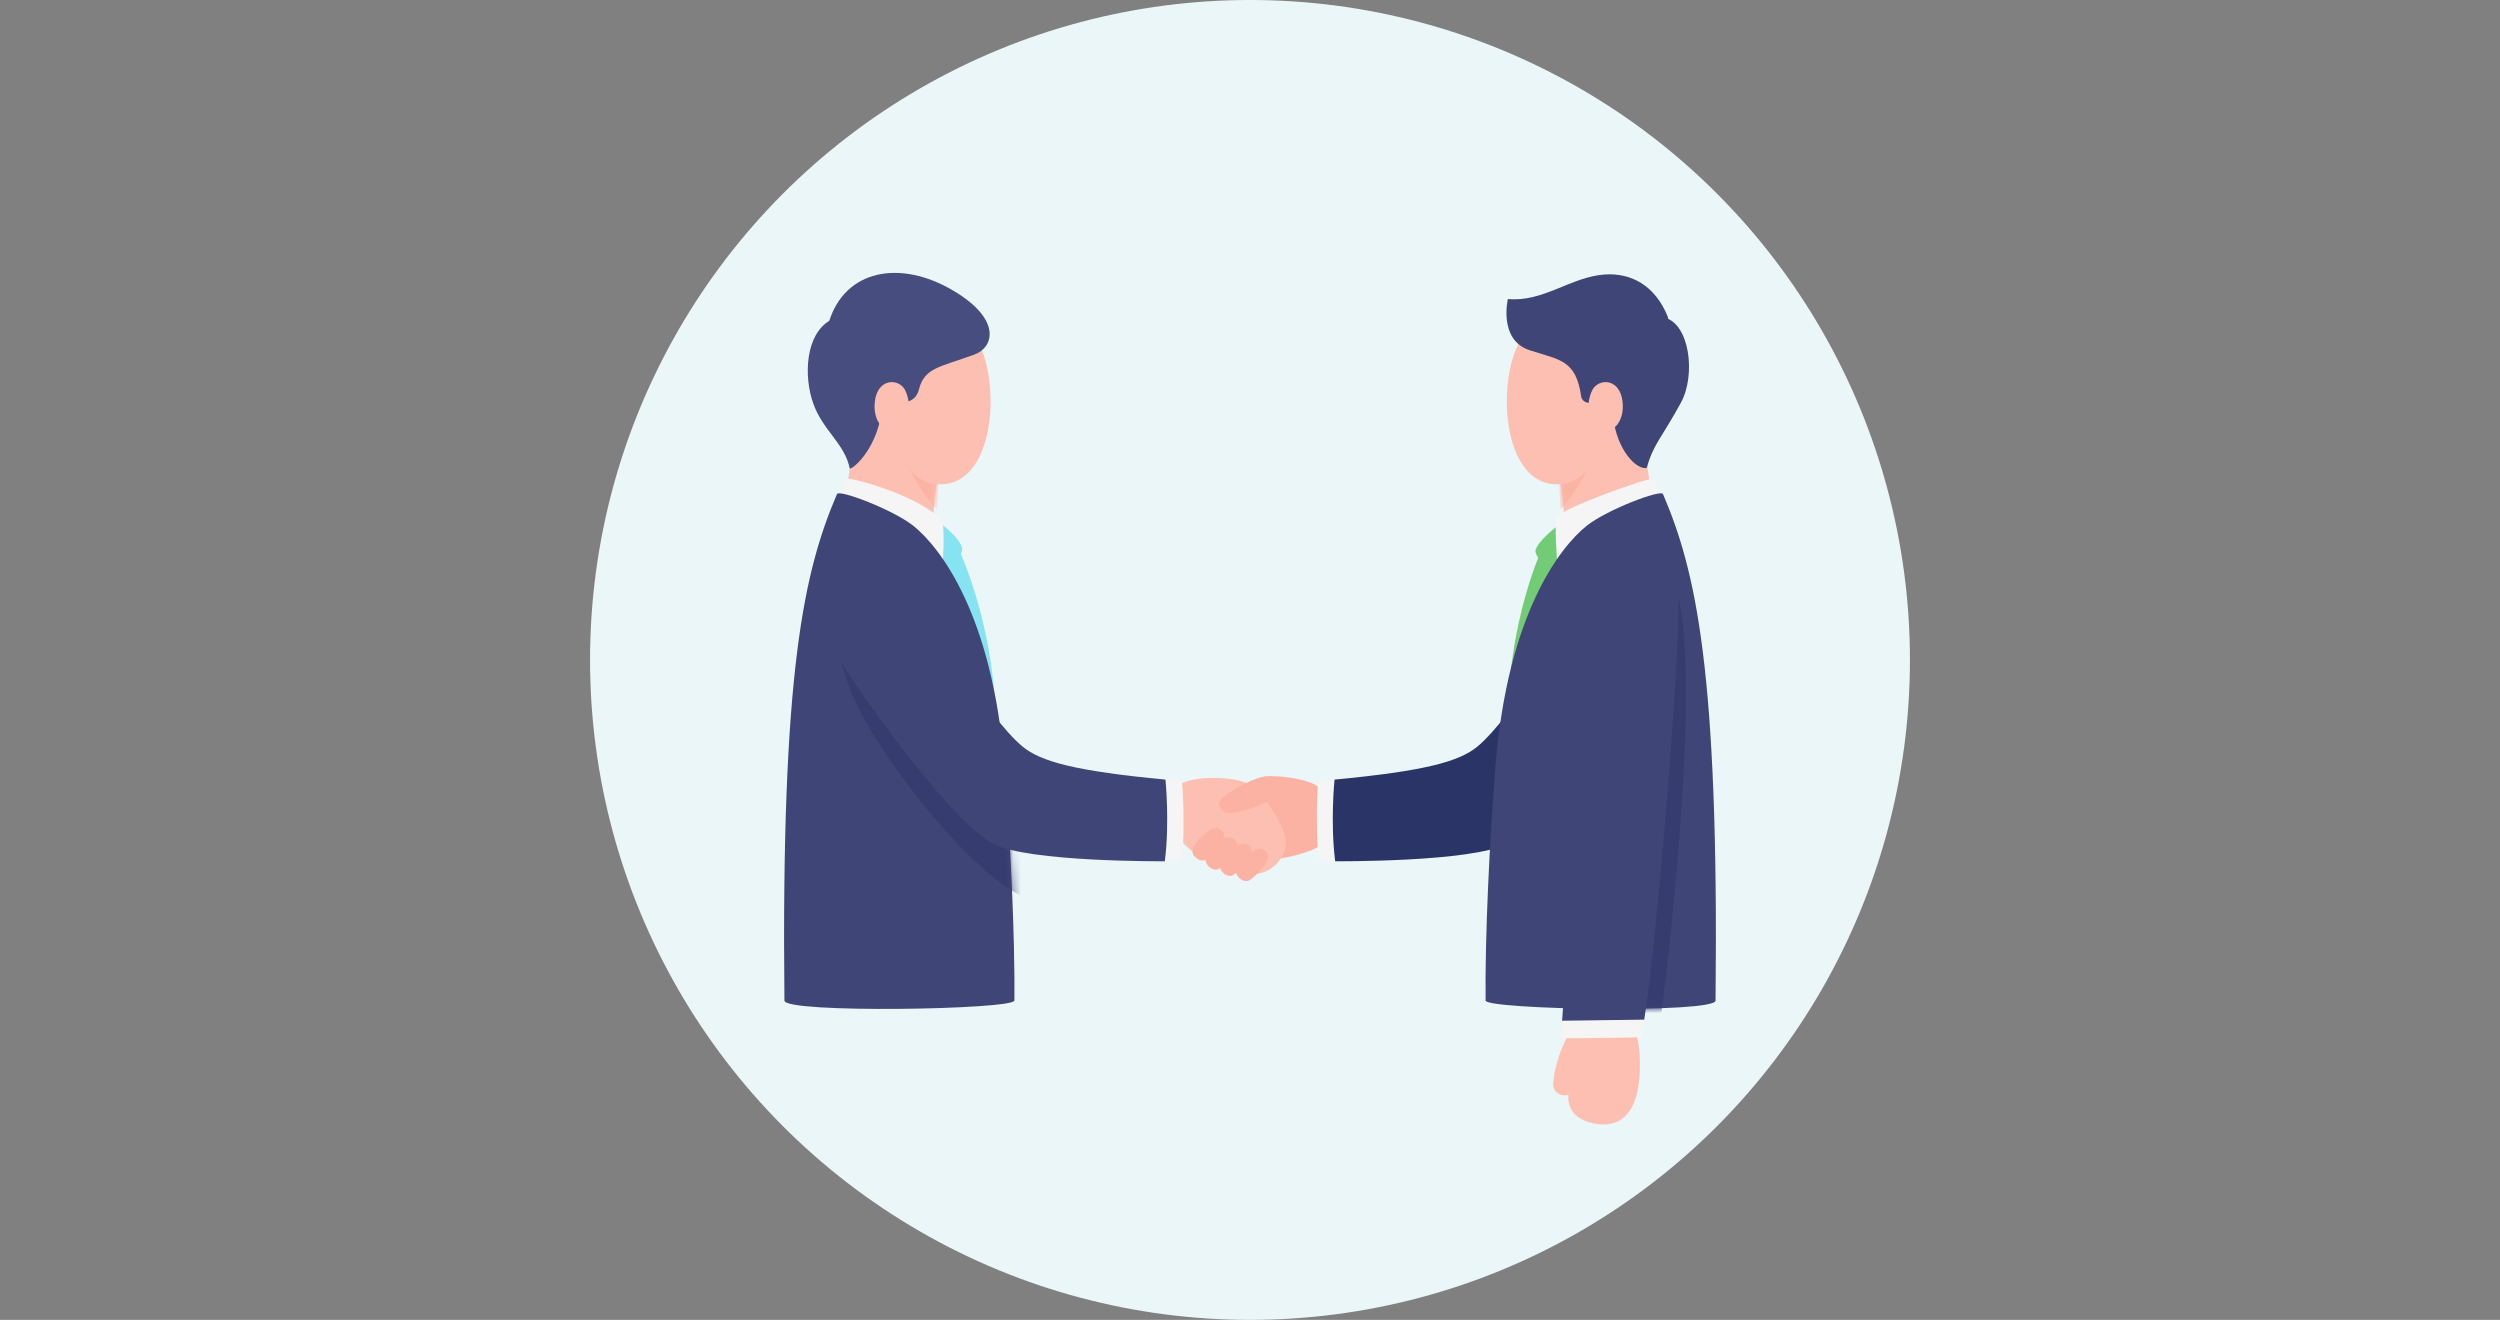
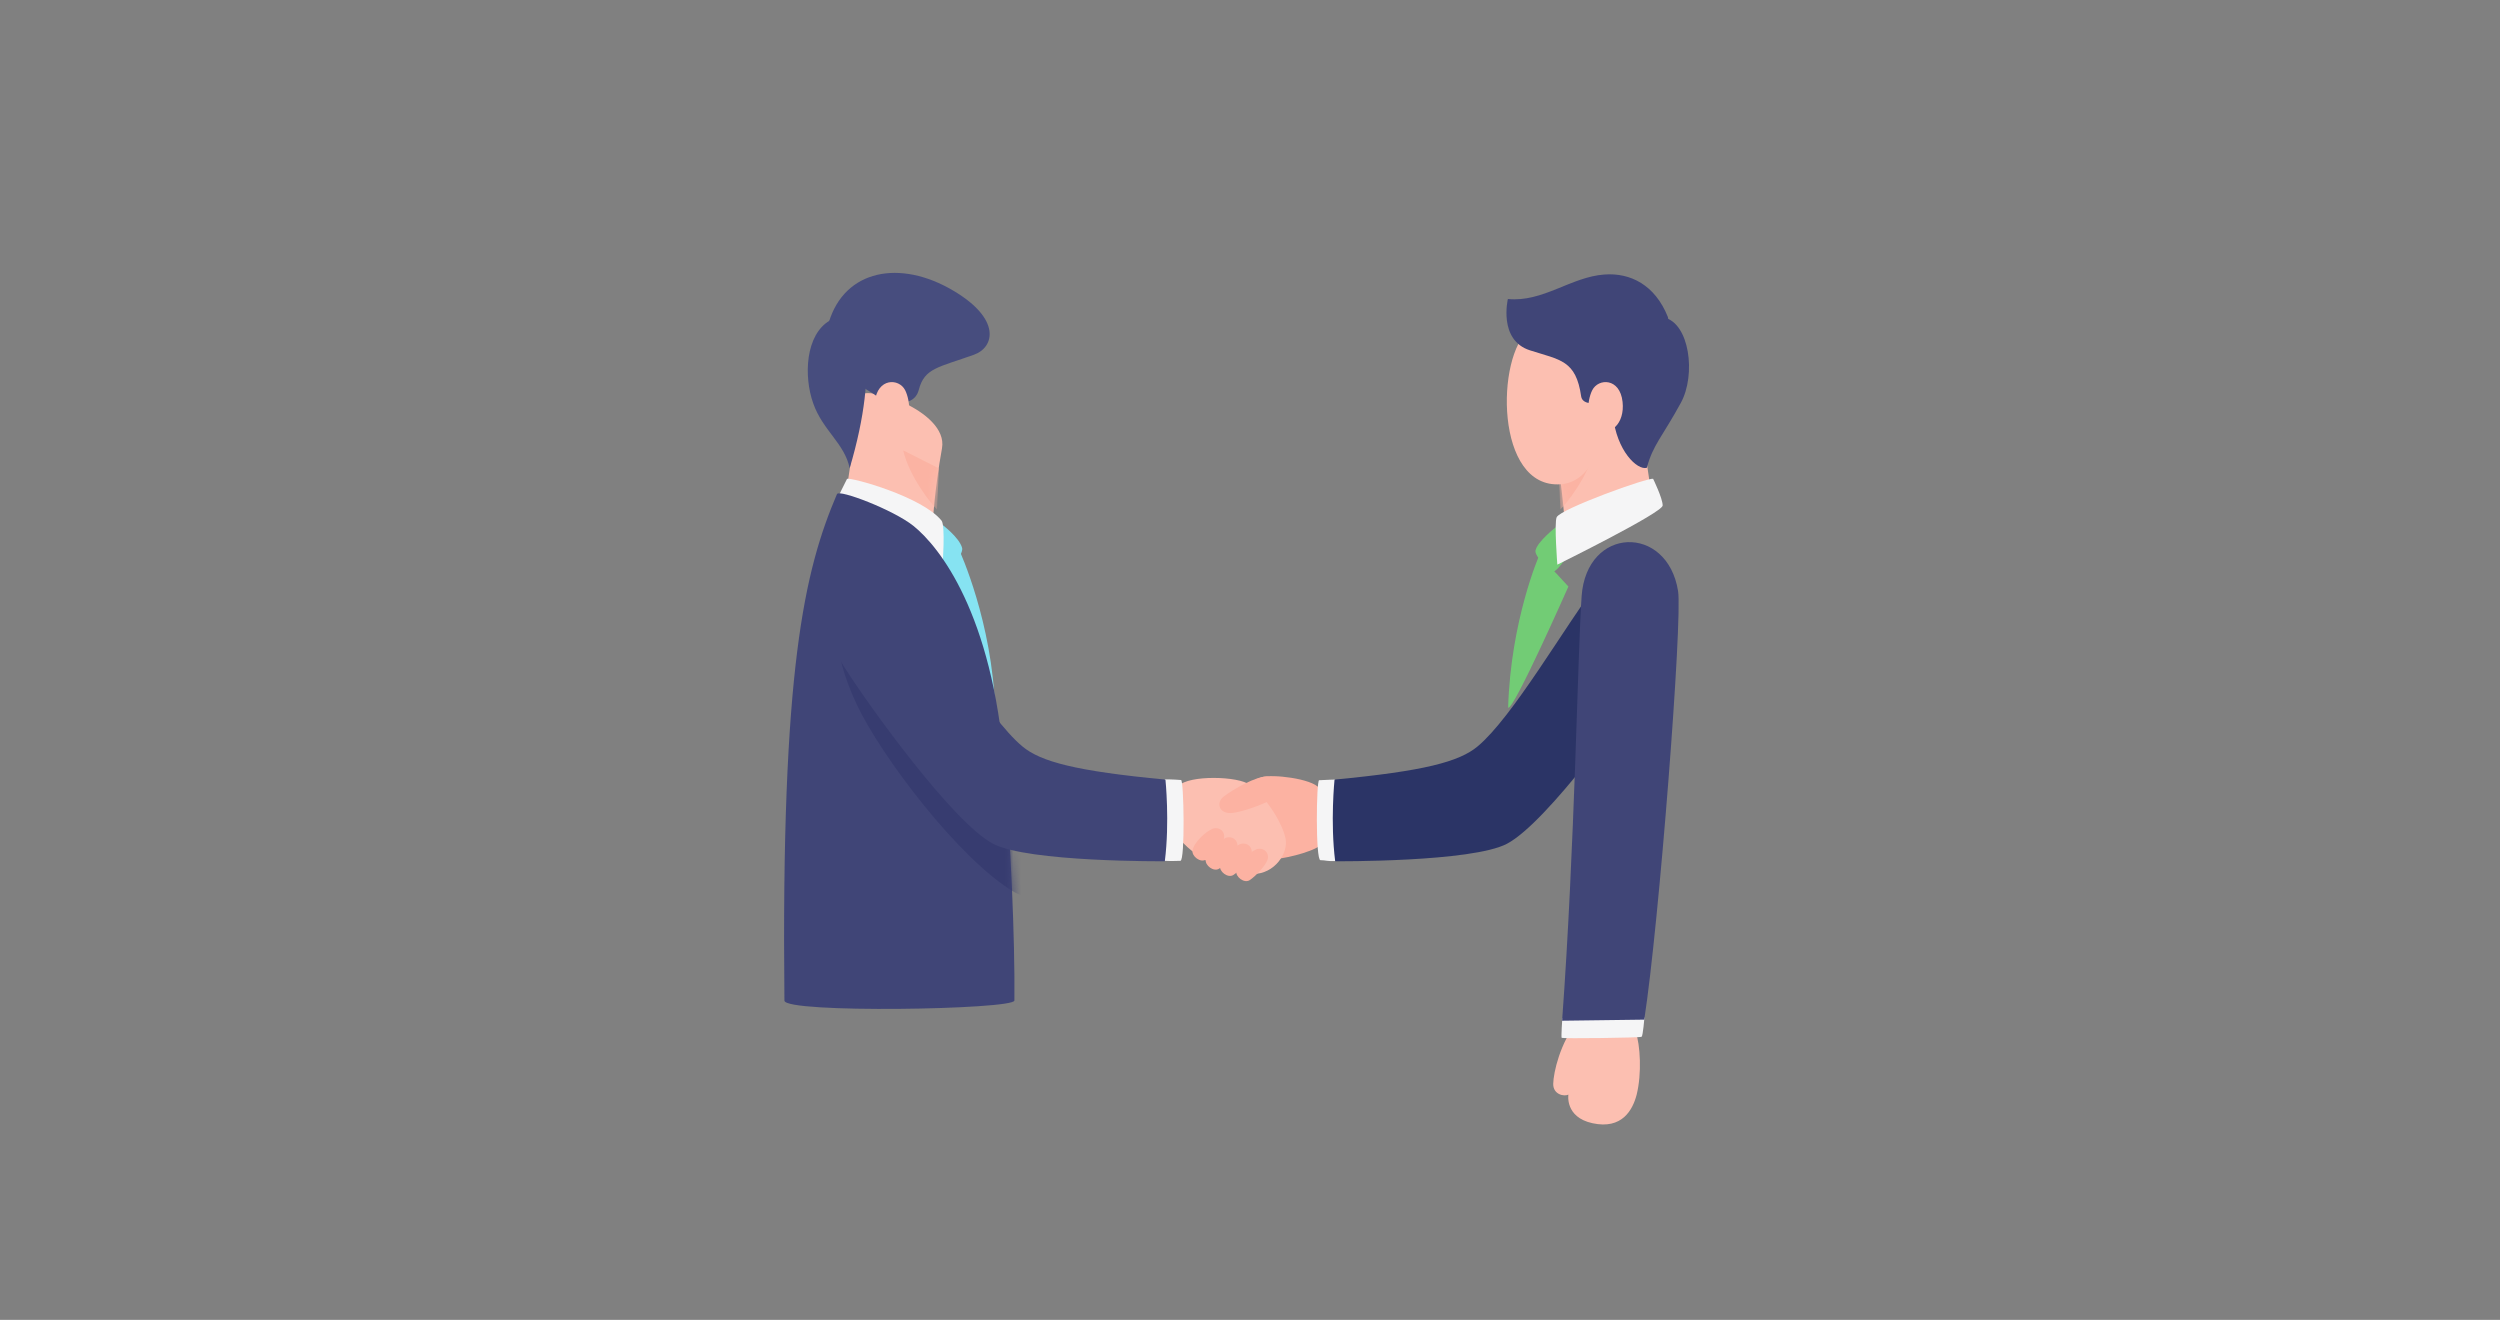
<svg xmlns="http://www.w3.org/2000/svg" width="322" height="170" viewBox="0 0 322 170" fill="none">
  <rect x="0" y="0" width="322" height="170" fill="#808080" stroke="none" />
  <g clip-path="url(#clip0_2075_597)">
-     <circle cx="161" cy="85" r="85" fill="#EBF6F8" />
    <path d="M162.506 100.102C163.818 99.684 168.982 100.27 169.931 101.526C170.238 101.916 170.378 107.665 170.183 108.642C170.015 109.423 166.023 110.512 164.376 110.623C161.082 110.874 156.392 102.084 162.506 100.102Z" fill="#FCB2A2" />
    <path d="M151.813 101.218C153.153 99.795 159.546 99.963 160.942 101.079C163.482 103.116 165.213 106.214 165.576 108C165.967 109.786 164.264 112.577 161.333 112.577C157.034 112.577 152.818 109.591 151.45 107.386C149.943 104.902 151.45 101.637 151.813 101.246V101.218Z" fill="#FCBFB1" />
    <path d="M163.118 100.019C161.778 100.019 159.014 101.526 157.59 102.614C156.585 103.395 157.004 104.902 158.763 104.707C159.88 104.567 162.336 103.814 164.039 102.837C165.658 101.888 164.458 100.019 163.118 100.019Z" fill="#FCB2A2" />
    <path d="M156.084 106.8C155.414 107.051 153.795 108.418 153.6 109.535C153.46 110.26 154.605 111.181 155.33 110.707C156.056 110.232 157.34 108.893 157.62 108.084C157.899 107.274 157.173 106.353 156.084 106.772V106.8Z" fill="#FCB2A2" />
    <path d="M157.787 107.972C157.117 108.223 155.498 109.591 155.303 110.707C155.163 111.433 156.308 112.354 157.034 111.879C157.759 111.405 159.044 110.065 159.323 109.256C159.602 108.447 158.876 107.526 157.787 107.944V107.972Z" fill="#FCB2A2" />
    <path d="M159.629 108.781C158.959 109.032 157.34 110.4 157.144 111.516C157.005 112.242 158.149 113.163 158.875 112.688C159.601 112.214 160.885 110.874 161.164 110.065C161.444 109.256 160.718 108.335 159.629 108.753V108.781Z" fill="#FCB2A2" />
    <path d="M161.723 109.451C161.053 109.702 159.434 111.07 159.238 112.186C159.099 112.912 160.243 113.833 160.969 113.358C161.695 112.884 162.979 111.544 163.258 110.735C163.537 109.926 162.812 109.005 161.723 109.423V109.451Z" fill="#FCB2A2" />
    <path d="M152.121 100.465C152.484 100.465 152.651 110.874 152.037 110.874C151.423 110.874 151.004 110.93 149.999 110.874C149.385 110.846 149.413 100.325 150.083 100.381C150.167 100.381 151.088 100.381 152.121 100.465Z" fill="#F5F5F6" />
    <path d="M123.59 70.939C123.59 70.939 127.833 80.149 128.168 91.423C127.498 91.87 119.988 75.516 119.988 75.516L123.59 70.912V70.939Z" fill="#86E3F2" />
    <path d="M121.191 67.451C121.191 67.451 123.592 69.209 123.927 70.605C124.095 71.358 122.308 73.647 121.945 73.647C121.443 73.647 120.438 72.056 120.438 72.056L121.219 67.451H121.191Z" fill="#86E3F2" />
    <path d="M110.553 51.237C110.079 56.679 109.213 62.121 108.822 64.297C108.515 65.609 119.933 69.795 120.045 68.316C120.157 67.032 120.352 63.181 121.329 57.739C122.222 52.8 110.721 49.144 110.553 51.237Z" fill="#FCBFB1" />
    <mask id="mask0_2075_597" style="mask-type:luminance" maskUnits="userSpaceOnUse" x="108" y="50" width="14" height="19">
      <path d="M110.553 51.237C110.079 56.679 109.213 62.121 108.822 64.297C108.515 65.609 119.933 69.795 120.045 68.316C120.157 67.032 120.352 63.181 121.329 57.739C122.222 52.8 110.721 49.144 110.553 51.237Z" fill="white" />
    </mask>
    <g mask="url(#mask0_2075_597)">
      <path d="M116.36 58.019L120.938 60.335L120.687 65.609C120.017 65.023 117.114 61.395 116.332 58.019H116.36Z" fill="#FBB3A3" />
    </g>
    <path d="M109.073 61.674C109.659 61.451 118.816 63.991 121.273 67.06C121.775 67.702 121.412 72.725 121.412 72.725C121.412 72.725 107.091 65.944 107.454 65.079C107.761 64.326 109.101 61.674 109.101 61.674H109.073Z" fill="#F5F5F6" />
    <path d="M107.818 63.6C103.602 73.479 100.587 86.149 101.034 128.874C101.034 130.549 130.514 130.047 130.654 128.874C130.737 120.726 130.151 108.251 129.37 98.595C127.806 79.061 121.05 70.465 117.645 67.73C115.02 65.637 108.069 63.014 107.818 63.628V63.6Z" fill="#404577" />
    <mask id="mask1_2075_597" style="mask-type:luminance" maskUnits="userSpaceOnUse" x="100" y="63" width="31" height="67">
      <path d="M107.818 63.6C103.602 73.479 100.587 86.149 101.034 128.874C101.034 130.549 130.514 130.047 130.654 128.874C130.737 120.726 130.151 108.251 129.37 98.595C127.806 79.061 121.05 70.465 117.645 67.73C115.02 65.637 108.069 63.014 107.818 63.628V63.6Z" fill="white" />
    </mask>
    <g mask="url(#mask1_2075_597)">
      <path d="M152.261 105.851C140.787 104.763 136.237 103.563 133.864 101.581C129.369 97.842 122.669 86.205 118.091 80.065C113.569 74.009 103.267 75.684 110.358 90.754C113.457 97.34 123.535 110.707 130.626 114.893C135.037 117.488 152.205 116.372 152.205 116.372C152.847 111.293 152.289 105.879 152.289 105.879L152.261 105.851Z" fill="#373C70" />
    </g>
    <path d="M150.084 100.409C138.611 99.321 134.06 98.121 131.687 96.14C127.193 92.4 120.493 80.763 115.914 74.623C111.392 68.567 102.068 75.935 108.879 86.121C111.922 90.921 122.726 105.935 127.891 108.67C132.413 111.07 150.029 110.93 150.029 110.93C150.671 105.851 150.112 100.437 150.112 100.437L150.084 100.409Z" fill="#404577" />
-     <path d="M124.68 42.474C129.007 45.767 129.146 63.014 120.632 62.372C115.83 62.009 114.769 54.865 114.49 50.958C114.043 44.651 119.627 38.651 124.708 42.474H124.68Z" fill="#FCBFB1" />
    <path d="M106.758 41.498C108.796 34.744 115.915 33.349 122.81 37.451C128.98 41.107 128.086 44.735 125.462 45.684C120.884 47.33 119.069 47.386 118.343 50.205C117.59 53.079 113.402 51.46 112.509 50.735C112.034 50.344 105.083 47.051 106.758 41.498Z" fill="#474D7E" />
-     <path d="M106.896 41.275C103.742 43.089 103.49 48.447 104.747 51.963C105.975 55.451 108.794 57.126 109.437 60.307C109.52 60.754 114.322 57.126 113.624 49.451C113.401 46.995 111.502 38.623 106.868 41.247L106.896 41.275Z" fill="#474D7E" />
+     <path d="M106.896 41.275C103.742 43.089 103.49 48.447 104.747 51.963C105.975 55.451 108.794 57.126 109.437 60.307C113.401 46.995 111.502 38.623 106.868 41.247L106.896 41.275Z" fill="#474D7E" />
    <path d="M116.584 50.261C115.802 48.698 113.01 48.642 112.675 51.767C112.368 54.558 114.267 56.344 116.221 55.228C117.421 54.53 117.282 51.628 116.584 50.261Z" fill="#FCBFB1" />
    <path d="M211.11 51.237C211.585 56.679 212.45 62.121 212.841 64.297C213.148 65.609 201.73 69.795 201.619 68.316C201.507 67.032 201.312 63.181 200.335 57.739C199.441 52.8 210.943 49.144 211.11 51.237Z" fill="#FCBFB1" />
    <mask id="mask2_2075_597" style="mask-type:luminance" maskUnits="userSpaceOnUse" x="200" y="50" width="13" height="19">
      <path d="M211.11 51.237C211.585 56.679 212.45 62.121 212.841 64.297C213.148 65.609 201.73 69.795 201.619 68.316C201.507 67.032 201.312 63.181 200.335 57.739C199.441 52.8 210.943 49.144 211.11 51.237Z" fill="white" />
    </mask>
    <g mask="url(#mask2_2075_597)">
      <path d="M205.303 58.019L200.725 60.335L200.976 65.609C201.646 65.023 204.549 61.395 205.331 58.019H205.303Z" fill="#FBB3A3" />
    </g>
    <path d="M196.983 42.474C192.656 45.767 192.517 63.014 201.031 62.372C205.833 62.009 206.894 54.865 207.173 50.958C207.62 44.651 202.036 38.651 196.955 42.474H196.983Z" fill="#FCBFB1" />
    <path d="M214.291 40.883C217.613 41.581 218.478 48.251 216.496 51.879C214.095 56.288 212.895 57.293 212.113 60.251C210.885 60.614 208.205 58.046 207.758 53.553C207.535 51.125 206.53 48.837 206.976 47.107C207.563 44.818 209.293 39.851 214.263 40.883H214.291Z" fill="#404577" />
    <path d="M194.22 38.511C198.715 38.958 202.344 35.665 206.643 35.358C209.993 35.107 213.175 36.697 214.822 40.828C215.772 44.93 208.904 50.707 208.15 51.153C207.341 51.628 203.963 52.716 203.656 51.07C202.986 46.381 200.976 46.381 197.067 45.125C192.936 43.814 194.22 38.484 194.22 38.484V38.511Z" fill="#404577" />
    <path d="M205.08 50.261C205.861 48.698 208.653 48.642 208.988 51.767C209.295 54.558 207.397 56.344 205.443 55.228C204.242 54.53 204.382 51.628 205.08 50.261Z" fill="#FCBFB1" />
    <path d="M169.905 100.493C169.542 100.493 169.43 110.79 170.072 110.79C170.714 110.79 170.993 110.958 171.998 110.902C172.613 110.874 172.585 100.353 171.915 100.409C171.831 100.409 170.938 100.437 169.905 100.493Z" fill="#F5F5F6" />
    <path d="M171.915 100.409C183.389 99.321 187.939 98.121 190.312 96.14C194.807 92.4 201.507 80.763 206.085 74.623C210.608 68.567 219.932 75.935 213.12 86.121C210.077 90.921 199.273 105.935 194.109 108.67C189.586 111.07 171.971 110.93 171.971 110.93C171.329 105.851 171.887 100.437 171.887 100.437L171.915 100.409Z" fill="#2B3466" />
    <path d="M198.268 71.498C198.268 71.498 194.583 79.87 194.248 91.144C194.918 91.591 202.009 75.544 202.009 75.544L198.268 71.498Z" fill="#72CC75" />
    <path d="M200.502 67.814C200.502 67.814 197.962 69.767 197.766 70.939C197.655 71.609 199.581 73.702 200.083 73.619C200.558 73.535 201.591 72.028 201.591 72.028L200.53 67.814H200.502Z" fill="#72CC75" />
    <path d="M212.924 61.674C212.338 61.451 201.031 65.525 200.501 66.614C200.166 67.34 200.585 72.725 200.585 72.725C200.585 72.725 214.152 66.028 214.152 65.107C214.152 64.186 212.924 61.674 212.924 61.674Z" fill="#F5F5F6" />
-     <path d="M214.18 63.6C218.395 73.479 221.41 86.149 220.963 128.874C220.963 130.549 191.483 130.047 191.344 128.874C191.26 120.726 191.846 108.251 192.628 98.595C194.191 79.061 200.947 70.465 204.353 67.73C206.977 65.637 213.928 63.014 214.18 63.628V63.6Z" fill="#404577" />
    <mask id="mask3_2075_597" style="mask-type:luminance" maskUnits="userSpaceOnUse" x="191" y="63" width="31" height="67">
      <path d="M214.18 63.6C218.395 73.479 221.41 86.149 220.963 128.874C220.963 130.549 191.483 130.047 191.344 128.874C191.26 120.726 191.846 108.251 192.628 98.595C194.191 79.061 200.947 70.465 204.353 67.73C206.977 65.637 213.928 63.014 214.18 63.628V63.6Z" fill="white" />
    </mask>
    <g mask="url(#mask3_2075_597)">
-       <path d="M205.442 78.14C206.084 69.07 214.962 69.544 216.441 78.14C218.731 91.312 214.85 124.605 213.678 132.754H202.93C204.577 110.344 204.94 85.2 205.442 78.14Z" fill="#373C70" />
-     </g>
+       </g>
    <path d="M203.182 131.554C200.948 134.288 200.083 138.14 200.055 139.591C200.027 140.986 201.479 141.265 202.009 140.986C202.009 140.986 201.535 143.888 205.108 144.67C208.933 145.507 210.301 142.94 210.803 140.986C211.473 138.279 211.278 134.595 210.663 132.837C210.245 131.609 204.913 129.433 203.182 131.526V131.554Z" fill="#FCBFB1" />
    <path d="M201.226 131.162C201.226 131.162 201.059 133.562 201.143 133.674C201.226 133.786 211.276 133.674 211.444 133.535C211.611 133.395 211.807 131.051 211.807 131.051L201.226 131.162Z" fill="#F5F5F6" />
    <path d="M203.712 76.8C204.354 67.73 214.767 67.507 216.135 76.13C216.721 79.786 213.706 118.911 211.78 131.33L201.199 131.469C202.846 109.032 203.209 83.86 203.712 76.828V76.8Z" fill="#404577" />
  </g>
  <defs>
    <clipPath id="clip0_2075_597">
      <rect width="322" height="170" fill="white" />
    </clipPath>
  </defs>
</svg>